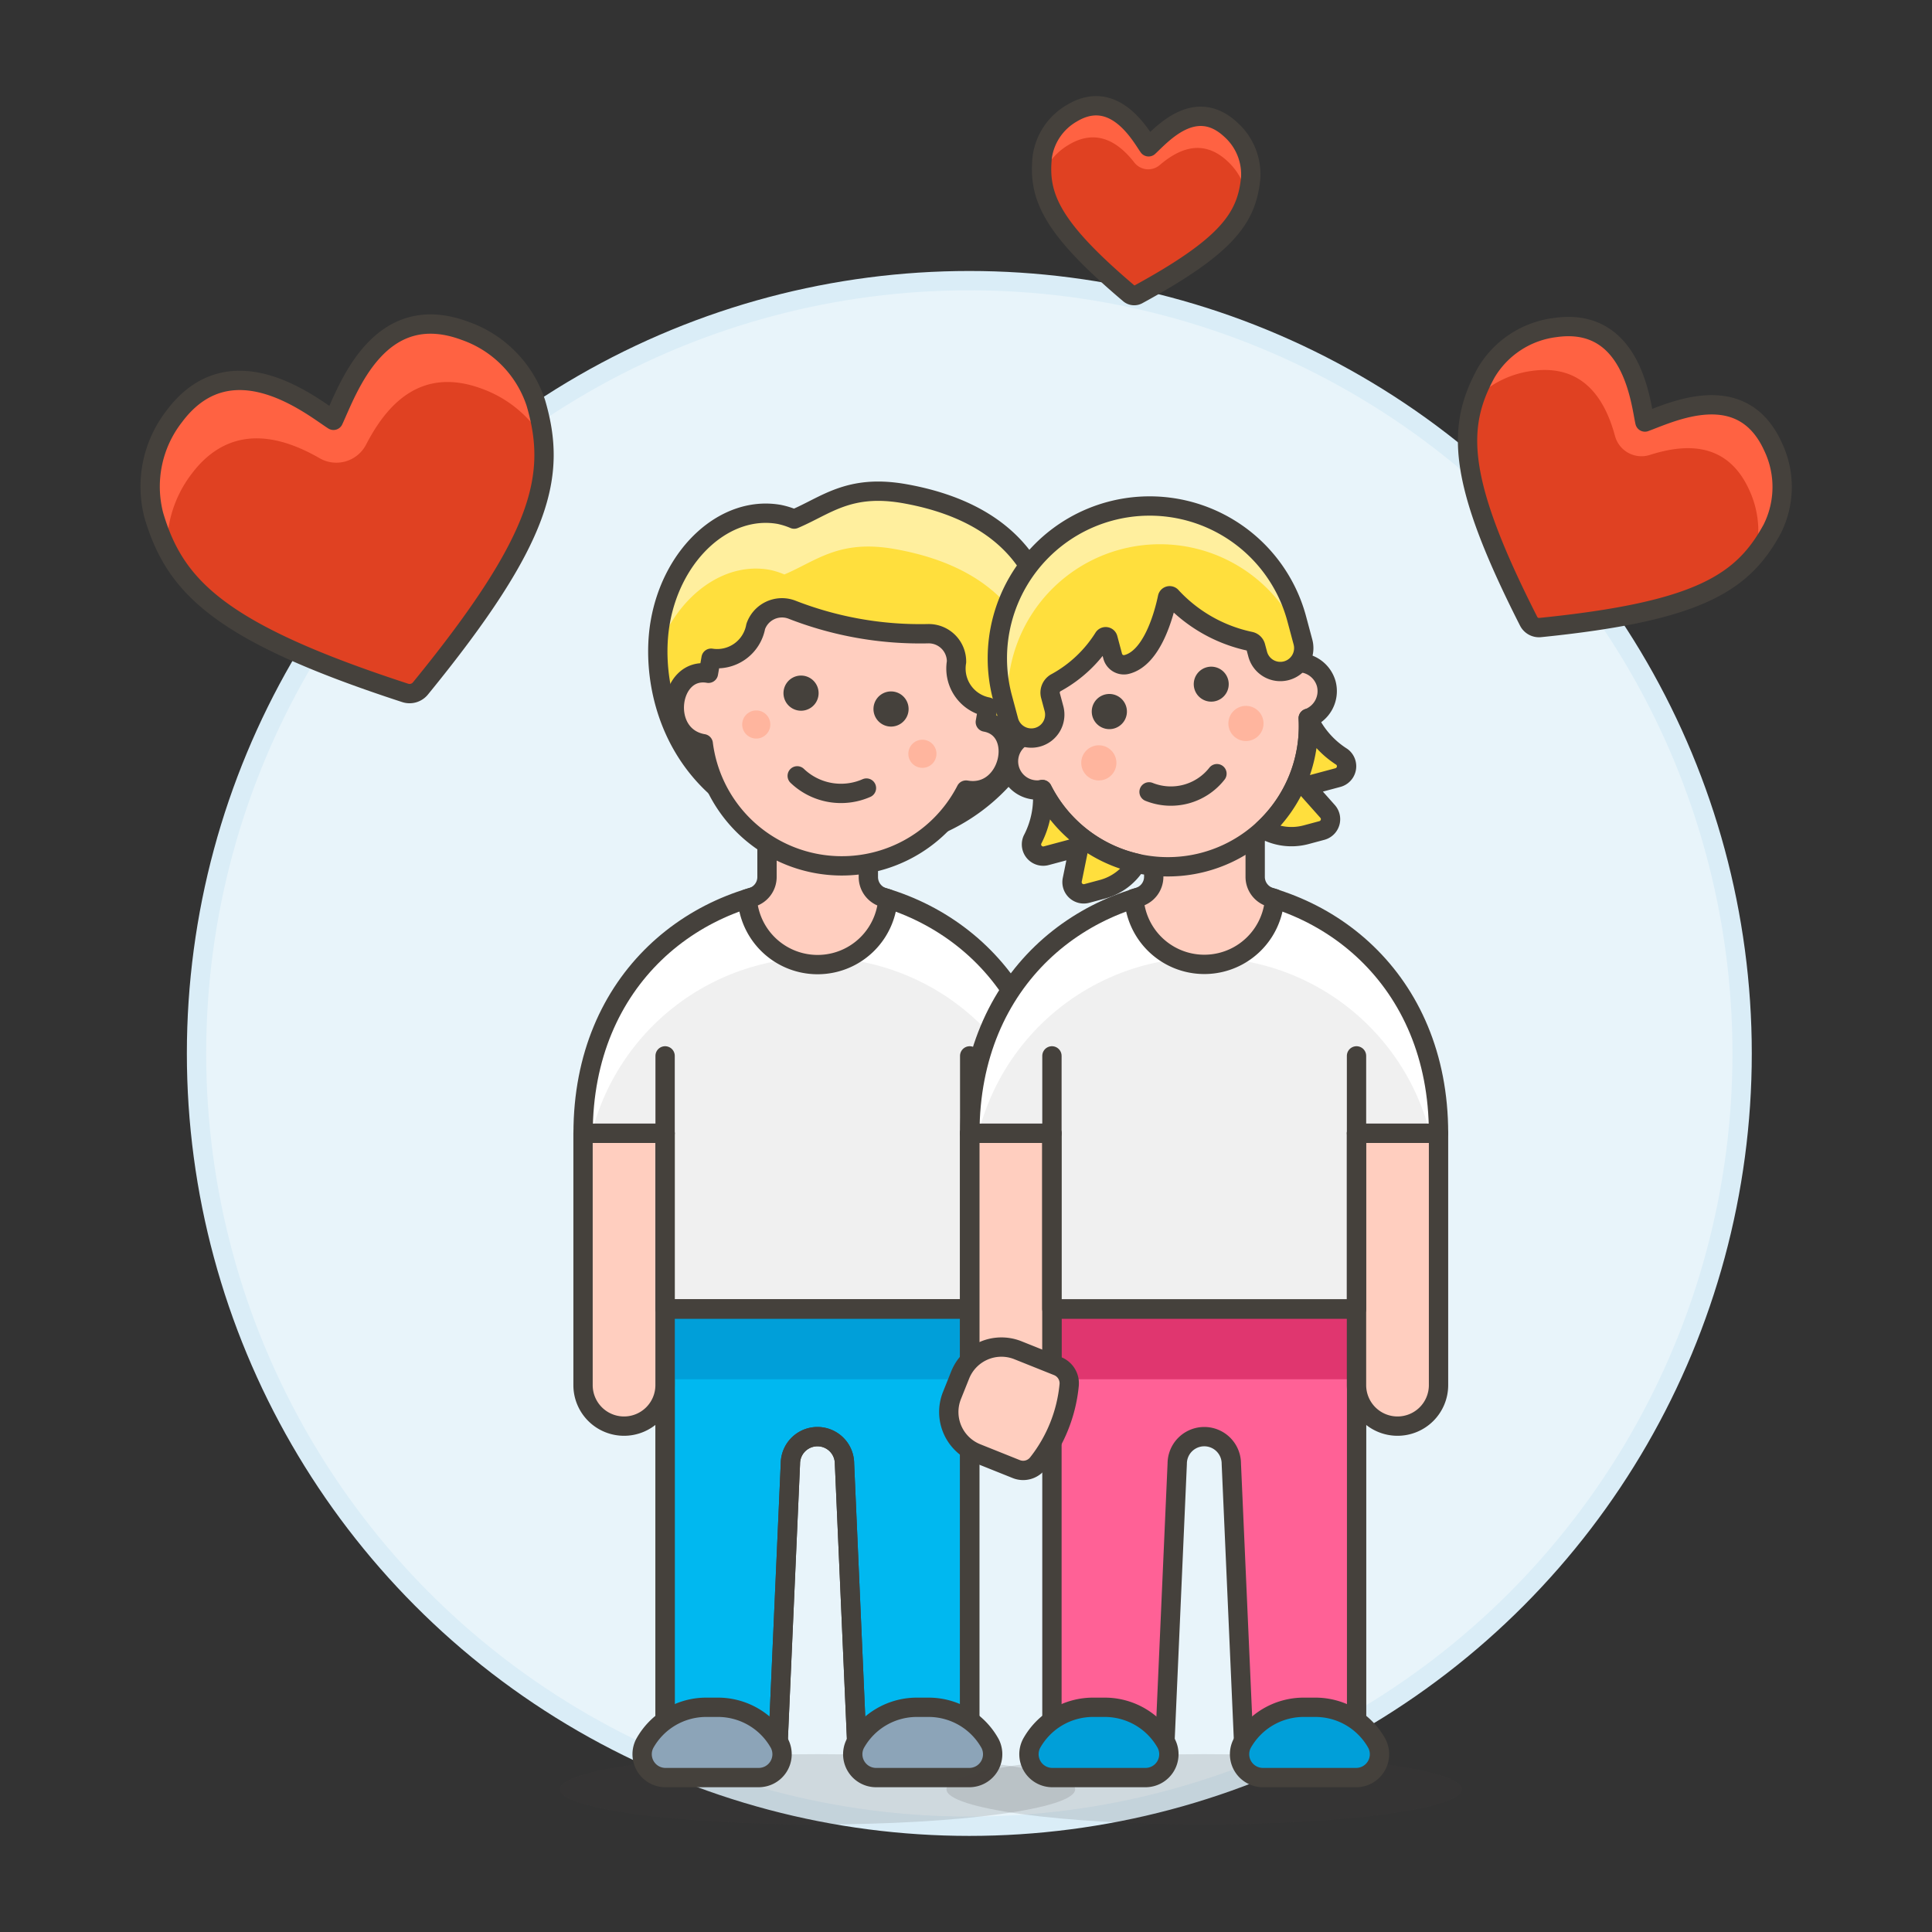
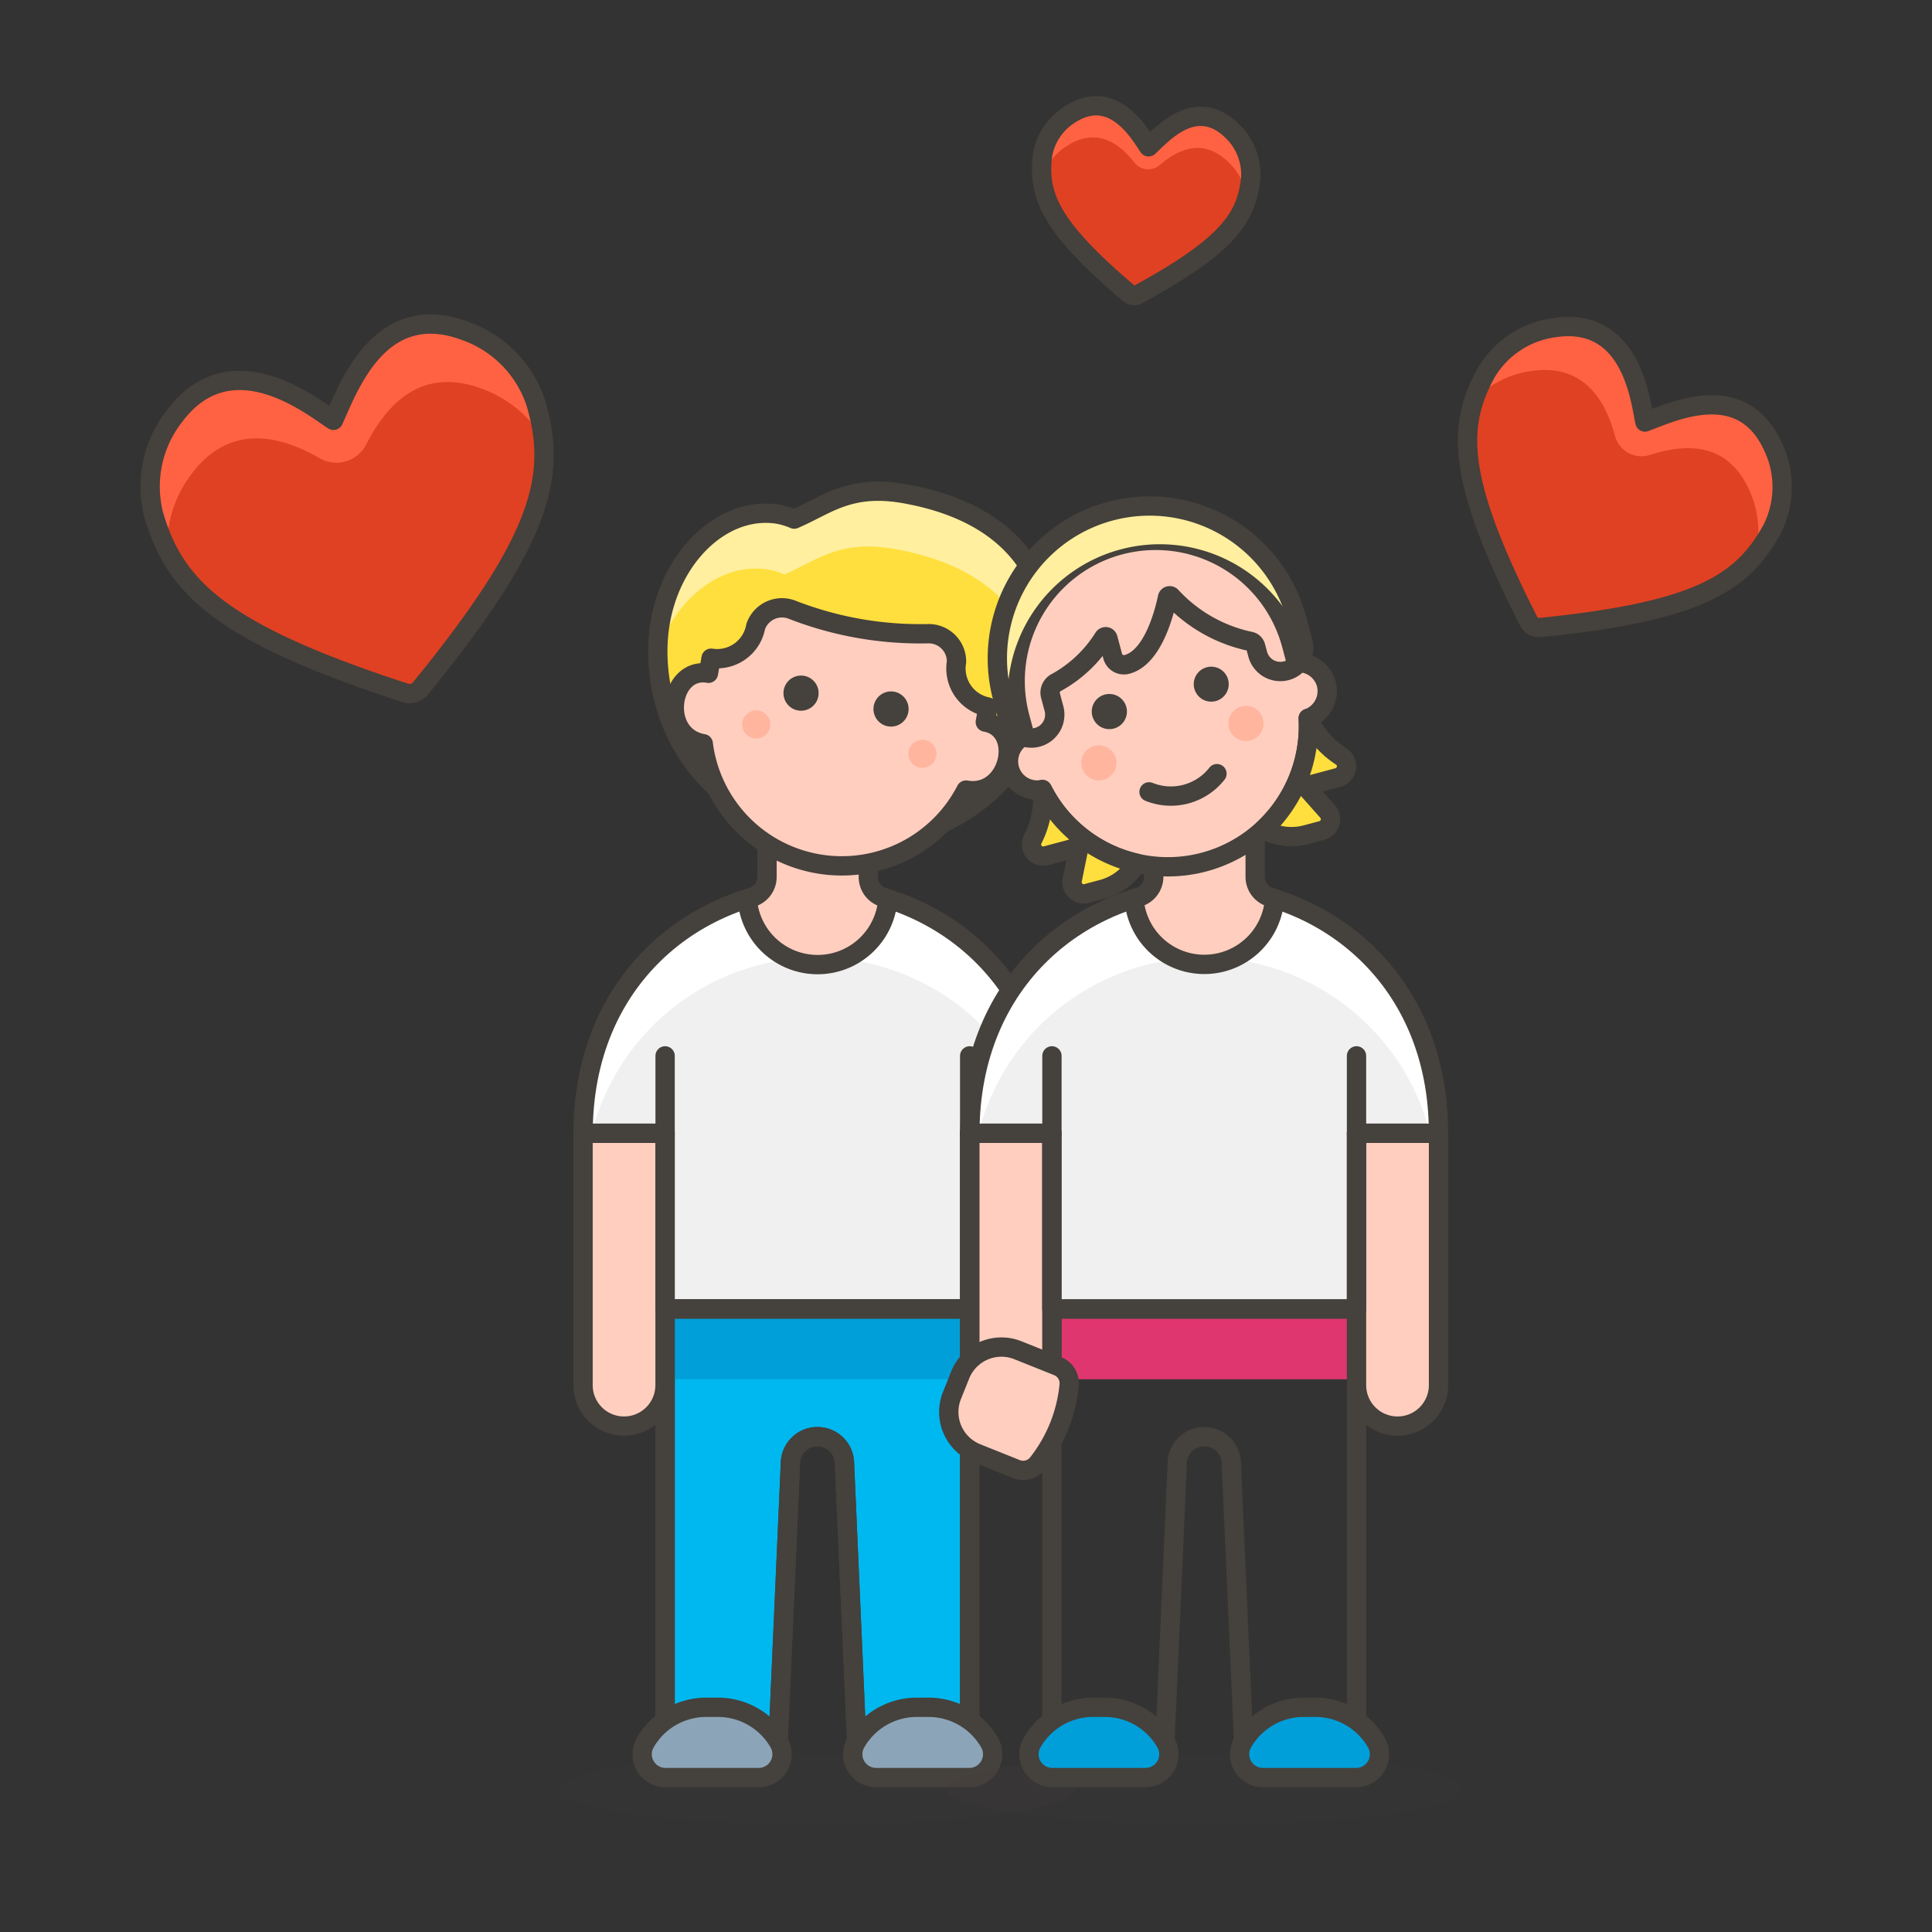
<svg xmlns="http://www.w3.org/2000/svg" viewBox="0 0 100 100">
  <rect x="0" y="0" width="100" height="100" fill="#333333" stroke="none" />
  <g class="nc-icon-wrapper">
    <defs />
-     <circle class="Graphic-Style-2" cx="50.172" cy="54.526" r="40" fill="#e8f4fa" stroke="#daedf7" stroke-miterlimit="10" />
    <path class="a" d="M20.974 35.865a.727.727 0 0 0 .788-.231c6.366-7.8 7.07-11.052 5.97-14.789a5.917 5.917 0 0 0-3.663-3.721C19.6 15.459 18 20.173 17.261 21.756c-1.036-.654-5.268-4.171-8.232-.217a5.917 5.917 0 0 0-1.073 5.11c1.094 3.74 3.444 6.095 13.018 9.216z" style="" fill="#e04122" />
-     <path class="b" d="M9.91 24.538c2.1-2.8 4.833-1.852 6.619-.829a1.734 1.734 0 0 0 2.414-.686c.981-1.894 2.715-4.124 6.006-2.9a6.17 6.17 0 0 1 3.159 2.584 10.4 10.4 0 0 0-.376-1.863 5.916 5.916 0 0 0-3.664-3.721c-4.468-1.664-6.068 3.05-6.807 4.633-1.036-.654-5.268-4.171-8.232-.217a5.913 5.913 0 0 0-1.073 5.11 10.447 10.447 0 0 0 .691 1.772 6.176 6.176 0 0 1 1.263-3.883z" style="" fill="#ff6242" />
+     <path class="b" d="M9.91 24.538c2.1-2.8 4.833-1.852 6.619-.829a1.734 1.734 0 0 0 2.414-.686c.981-1.894 2.715-4.124 6.006-2.9a6.17 6.17 0 0 1 3.159 2.584 10.4 10.4 0 0 0-.376-1.863 5.916 5.916 0 0 0-3.664-3.721c-4.468-1.664-6.068 3.05-6.807 4.633-1.036-.654-5.268-4.171-8.232-.217a5.913 5.913 0 0 0-1.073 5.11 10.447 10.447 0 0 0 .691 1.772 6.176 6.176 0 0 1 1.263-3.883" style="" fill="#ff6242" />
    <path class="c" d="M20.974 35.865a.727.727 0 0 0 .788-.231c6.366-7.8 7.07-11.052 5.97-14.789a5.917 5.917 0 0 0-3.663-3.721C19.6 15.459 18 20.173 17.261 21.756c-1.036-.654-5.268-4.171-8.232-.217a5.917 5.917 0 0 0-1.073 5.11c1.094 3.74 3.444 6.095 13.018 9.216z" fill="none" stroke="#45413c" stroke-linecap="round" stroke-linejoin="round" />
    <path class="a" d="M79.124 32.16a.6.6 0 0 0 .591.322c8.2-.83 10.489-2.3 12.015-5.105a4.845 4.845 0 0 0 .034-4.274c-1.625-3.551-5.278-1.748-6.623-1.259-.221-.978-.634-5.463-4.638-4.891a4.844 4.844 0 0 0-3.579 2.338c-1.532 2.797-1.533 5.522 2.2 12.869z" style="" fill="#e04122" />
    <path class="b" d="M79.276 19.2c2.836-.405 3.87 1.726 4.312 3.351a1.419 1.419 0 0 0 1.794 1c1.664-.529 3.959-.816 5.154 1.8a5.044 5.044 0 0 1 .333 3.324 8.5 8.5 0 0 0 .861-1.3 4.842 4.842 0 0 0 .033-4.274c-1.624-3.551-5.277-1.748-6.621-1.259-.222-.978-.635-5.463-4.639-4.891a4.843 4.843 0 0 0-3.579 2.338 8.469 8.469 0 0 0-.626 1.425 5.056 5.056 0 0 1 2.978-1.514z" style="" fill="#ff6242" />
    <path class="c" d="M79.124 32.16a.6.6 0 0 0 .591.322c8.2-.83 10.489-2.3 12.015-5.105a4.845 4.845 0 0 0 .034-4.274c-1.625-3.551-5.278-1.748-6.623-1.259-.221-.978-.634-5.463-4.638-4.891a4.844 4.844 0 0 0-3.579 2.338c-1.532 2.797-1.533 5.522 2.2 12.869z" fill="none" stroke="#45413c" stroke-linecap="round" stroke-linejoin="round" />
    <g>
      <path class="a" d="M58.458 15.211a.384.384 0 0 0 .43.044c4.651-2.536 5.64-3.981 5.846-6.021a3.11 3.11 0 0 0-1.045-2.54c-1.848-1.7-3.563.28-4.238.905-.375-.525-1.738-3.079-3.967-1.742a3.112 3.112 0 0 0-1.538 2.278c-.21 2.039.468 3.654 4.512 7.076z" style="" fill="#e04122" />
      <path class="b" d="M55.317 7.494c1.578-.947 2.723.057 3.39.911a.912.912 0 0 0 1.312.145c.855-.728 2.143-1.47 3.5-.22a3.257 3.257 0 0 1 1.026 1.887 5.424 5.424 0 0 0 .186-.983 3.108 3.108 0 0 0-1.046-2.54c-1.847-1.7-3.562.28-4.237.905-.375-.525-1.738-3.079-3.967-1.742a3.11 3.11 0 0 0-1.538 2.278 5.406 5.406 0 0 0-.016 1 3.251 3.251 0 0 1 1.39-1.641z" style="" fill="#ff6242" />
      <path class="c" d="M58.458 15.211a.384.384 0 0 0 .43.044c4.651-2.536 5.64-3.981 5.846-6.021a3.11 3.11 0 0 0-1.045-2.54c-1.848-1.7-3.563.28-4.238.905-.375-.525-1.738-3.079-3.967-1.742a3.112 3.112 0 0 0-1.538 2.278c-.21 2.039.468 3.654 4.512 7.076z" fill="none" stroke="#45413c" stroke-linecap="round" stroke-linejoin="round" />
    </g>
    <g>
      <ellipse class="d" cx="42.309" cy="92.614" rx="13.34" ry="1.819" fill="#45413c" opacity="0.15" />
      <path class="e" d="M42.309 45.923c-6.257.122-12.128 4.722-12.128 12.734h4.245v9.095h15.765v-9.095h4.245c0-8.012-5.871-12.612-12.127-12.734z" style="" fill="#f0f0f0" />
      <path class="f" d="M34.426 67.752V90.8h5.821l.664-15.04a1.4 1.4 0 1 1 2.8 0l.659 15.04h5.821V67.752z" stroke="#45413c" stroke-linecap="round" stroke-linejoin="round" fill="#00b8f0" />
      <path class="g" d="M34.426 67.752h15.766v3.638H34.426z" style="" fill="#009fd9" />
      <path class="c" d="M34.426 67.752V90.8h5.821l.664-15.04a1.4 1.4 0 1 1 2.8 0l.659 15.04h5.821V67.752z" fill="none" stroke="#45413c" stroke-linecap="round" stroke-linejoin="round" />
      <path class="h" d="M52.314 73.816a2.123 2.123 0 0 1-2.123-2.122V58.657h4.245v13.037a2.122 2.122 0 0 1-2.122 2.122z" stroke="#45413c" stroke-linecap="round" stroke-linejoin="round" fill="#ffcebf" />
      <path class="h" d="M32.3 73.816a2.122 2.122 0 0 1-2.122-2.122V58.657h4.245v13.037a2.123 2.123 0 0 1-2.123 2.122z" stroke="#45413c" stroke-linecap="round" stroke-linejoin="round" fill="#ffcebf" />
      <path class="i" d="M42.309 49.561a12.062 12.062 0 0 1 11.683 9.1h.444c0-8.012-5.871-12.612-12.127-12.734-6.257.122-12.128 4.722-12.128 12.734h.444a12.063 12.063 0 0 1 11.684-9.1z" style="" fill="#fff" />
      <path class="c" d="M42.309 45.923c-6.257.122-12.128 4.722-12.128 12.734h4.245v9.095h15.765v-9.095h4.245c0-8.012-5.871-12.612-12.127-12.734z" fill="none" stroke="#45413c" stroke-linecap="round" stroke-linejoin="round" />
      <path class="c" d="M50.191 58.657v-4.005" fill="none" stroke="#45413c" stroke-linecap="round" stroke-linejoin="round" />
      <path class="c" d="M34.426 58.657v-4.005" fill="none" stroke="#45413c" stroke-linecap="round" stroke-linejoin="round" />
      <path class="h" d="M45.946 46.518l-.208-.064a1.1 1.1 0 0 1-.792-1.059v-3.448H39.7v3.445a1.1 1.1 0 0 1-.794 1.057 8.442 8.442 0 0 0-.226.069v.011a3.647 3.647 0 0 0 7.277 0z" stroke="#45413c" stroke-linecap="round" stroke-linejoin="round" fill="#ffcebf" />
      <path class="j" d="M34.457 92.007a1.209 1.209 0 0 1-1.088-1.759 3.638 3.638 0 0 1 3.186-1.879h.606a3.64 3.64 0 0 1 3.186 1.879 1.209 1.209 0 0 1-1.088 1.759z" stroke="#45413c" stroke-linecap="round" stroke-linejoin="round" fill="#8ca4b8" />
      <path class="j" d="M45.358 92.007a1.208 1.208 0 0 1-1.087-1.759 3.638 3.638 0 0 1 3.185-1.879h.606a3.638 3.638 0 0 1 3.186 1.879 1.209 1.209 0 0 1-1.088 1.759z" stroke="#45413c" stroke-linecap="round" stroke-linejoin="round" fill="#8ca4b8" />
      <g>
        <path class="k" d="M46.8 25.549c-2.866-.5-4.04.62-5.694 1.319a4.022 4.022 0 0 0-.776-.243c-2.771-.488-5.525 2-6.153 5.565s.865 9.758 8.389 11.085a9.759 9.759 0 0 0 11.675-7.547C55 31.375 53.6 26.75 46.8 25.549z" style="" fill="#ffdf3d" />
        <path class="l" d="M46.8 25.549c-2.866-.5-4.04.62-5.694 1.319a4.022 4.022 0 0 0-.776-.243c-2.77-.488-5.525 2-6.153 5.565a8.856 8.856 0 0 0-.129 1.477c1.01-2.792 3.384-4.6 5.775-4.176a4.048 4.048 0 0 1 .776.243c1.655-.7 2.828-1.824 5.7-1.318 5.957 1.05 7.774 4.722 7.621 8.54l.007.011a8.507 8.507 0 0 0 .318-1.239C55 31.375 53.6 26.75 46.8 25.549z" style="" fill="#ffef9e" />
        <path class="c" d="M46.8 25.549c-2.866-.5-4.04.62-5.694 1.319a4.022 4.022 0 0 0-.776-.243c-2.771-.488-5.525 2-6.153 5.565s.865 9.758 8.389 11.085a9.759 9.759 0 0 0 11.675-7.547C55 31.375 53.6 26.75 46.8 25.549z" fill="none" stroke="#45413c" stroke-linecap="round" stroke-linejoin="round" />
        <g>
          <path class="h" d="M51 37.374l.128-.727-.012.008.005-.063a2.025 2.025 0 0 1-1.612-2.33 1.44 1.44 0 0 0-1.455-1.462 18.238 18.238 0 0 1-7.071-1.247 1.439 1.439 0 0 0-1.868.878 2.026 2.026 0 0 1-2.309 1.638l-.137.78c-2.046-.361-2.54 3.247-.274 3.646h.005a7.229 7.229 0 0 0 13.6 2.4h.007c2.269.398 3.038-3.16.993-3.521z" stroke="#45413c" stroke-linecap="round" stroke-linejoin="round" fill="#ffcebf" />
          <path class="m" d="M41.461 34.967a.91.91 0 0 0-.157 1.806.958.958 0 0 0 .159.014.91.91 0 0 0 .157-1.806.968.968 0 0 0-.159-.014z" style="" fill="#45413c" />
          <path class="m" d="M46.119 35.788a.91.91 0 0 0-.157 1.806.949.949 0 0 0 .159.014.91.91 0 0 0 .157-1.806.968.968 0 0 0-.159-.014z" style="" fill="#45413c" />
          <circle class="n" cx="39.144" cy="37.5" r=".728" style="" fill="#ffb59e" />
          <circle class="n" cx="47.743" cy="39.016" r=".728" style="" fill="#ffb59e" />
-           <path class="c" d="M41.264 40.158a3.278 3.278 0 0 0 3.583.632" fill="none" stroke="#45413c" stroke-linecap="round" stroke-linejoin="round" />
        </g>
      </g>
    </g>
    <g>
      <ellipse class="d" cx="62.33" cy="92.614" rx="13.34" ry="1.819" fill="#45413c" opacity="0.15" />
      <path class="e" d="M62.33 45.923c-6.256.122-12.13 4.722-12.13 12.734h4.245v9.095h15.768v-9.095h4.245c0-8.012-5.871-12.612-12.128-12.734z" style="" fill="#f0f0f0" />
-       <path class="o" d="M54.448 67.752V90.8h5.821l.664-15.04a1.4 1.4 0 1 1 2.8 0l.664 15.04h5.821V67.752z" style="" fill="#ff6196" />
      <path class="p" d="M54.448 67.752h15.766v3.638H54.448z" style="" fill="#e0366f" />
      <path class="c" d="M54.448 67.752V90.8h5.821l.664-15.04a1.4 1.4 0 1 1 2.8 0l.664 15.04h5.821V67.752z" fill="none" stroke="#45413c" stroke-linecap="round" stroke-linejoin="round" />
      <path class="h" d="M72.336 73.816a2.123 2.123 0 0 1-2.123-2.122V58.657h4.245v13.037a2.122 2.122 0 0 1-2.122 2.122z" stroke="#45413c" stroke-linecap="round" stroke-linejoin="round" fill="#ffcebf" />
      <path class="h" d="M52.325 73.816a2.122 2.122 0 0 1-2.125-2.122V58.657h4.245v13.037a2.123 2.123 0 0 1-2.12 2.122z" stroke="#45413c" stroke-linecap="round" stroke-linejoin="round" fill="#ffcebf" />
      <path class="i" d="M62.33 49.561a12.063 12.063 0 0 1 11.684 9.1h.444c0-8.012-5.871-12.612-12.128-12.734-6.256.118-12.13 4.718-12.13 12.73h.444a12.062 12.062 0 0 1 11.686-9.096z" style="" fill="#fff" />
      <path class="c" d="M62.33 45.923c-6.256.122-12.13 4.722-12.13 12.734h4.245v9.095h15.768v-9.095h4.245c0-8.012-5.871-12.612-12.128-12.734z" fill="none" stroke="#45413c" stroke-linecap="round" stroke-linejoin="round" />
      <path class="c" d="M70.213 58.657v-4.005" fill="none" stroke="#45413c" stroke-linecap="round" stroke-linejoin="round" />
      <path class="c" d="M54.448 58.657v-4.005" fill="none" stroke="#45413c" stroke-linecap="round" stroke-linejoin="round" />
      <path class="h" d="M65.968 46.506a8.226 8.226 0 0 0-.208-.063 1.1 1.1 0 0 1-.792-1.06v-3.448h-5.251v3.445a1.1 1.1 0 0 1-.794 1.058 8.427 8.427 0 0 0-.226.068v.012a3.647 3.647 0 0 0 7.277 0z" stroke="#45413c" stroke-linecap="round" stroke-linejoin="round" fill="#ffcebf" />
      <path class="q" d="M54.479 92.007a1.209 1.209 0 0 1-1.088-1.759 3.638 3.638 0 0 1 3.186-1.879h.606a3.64 3.64 0 0 1 3.186 1.879 1.209 1.209 0 0 1-1.088 1.759z" stroke="#45413c" stroke-linecap="round" stroke-linejoin="round" fill="#009fd9" />
      <path class="q" d="M65.38 92.007a1.209 1.209 0 0 1-1.088-1.759 3.64 3.64 0 0 1 3.186-1.879h.606a3.638 3.638 0 0 1 3.186 1.879 1.209 1.209 0 0 1-1.088 1.759z" stroke="#45413c" stroke-linecap="round" stroke-linejoin="round" fill="#009fd9" />
      <g>
        <path class="h" d="M68.647 35.39A1.5 1.5 0 0 0 67.1 34.3l-.251-.937a7.276 7.276 0 1 0-14.057 3.766l.251.938a1.485 1.485 0 0 0 .909 2.8 7.277 7.277 0 0 0 13.762-3.687 1.5 1.5 0 0 0 .933-1.79z" stroke="#45413c" stroke-linecap="round" stroke-linejoin="round" fill="#ffcebf" />
        <circle class="n" cx="56.875" cy="39.486" r=".91" style="" fill="#ffb59e" />
        <circle class="n" cx="64.49" cy="37.446" r=".91" style="" fill="#ffb59e" />
        <path class="c" d="M62.989 40.045a3.03 3.03 0 0 1-3.514.942" fill="none" stroke="#45413c" stroke-linecap="round" stroke-linejoin="round" />
        <path class="m" d="M57.419 35.92a.91.91 0 1 0 .879.674.909.909 0 0 0-.879-.674z" style="" fill="#45413c" />
        <path class="m" d="M62.691 34.507a.877.877 0 0 0-.236.032.905.905 0 1 0 .236-.032z" style="" fill="#45413c" />
        <path class="r" d="M53.951 40.867a4.663 4.663 0 0 1-.513 2.6.607.607 0 0 0 .713.826l1.695-.454-.346 1.699a.607.607 0 0 0 .751.708l.809-.217a2.943 2.943 0 0 0 1.772-1.346 7.286 7.286 0 0 1-4.881-3.816z" stroke="#45413c" stroke-linecap="round" stroke-linejoin="round" fill="#ffdf3d" />
        <path class="r" d="M67.713 37.179a7.289 7.289 0 0 1-2.313 5.745 2.939 2.939 0 0 0 2.207.28l.809-.217a.606.606 0 0 0 .3-.988L67.56 40.7l1.694-.454a.607.607 0 0 0 .2-1.072 4.656 4.656 0 0 1-1.741-1.995z" stroke="#45413c" stroke-linecap="round" stroke-linejoin="round" fill="#ffdf3d" />
-         <path class="k" d="M57.465 26.459a7.883 7.883 0 0 0-5.574 9.655l.314 1.171a1.213 1.213 0 1 0 2.343-.628l-.172-.642a.588.588 0 0 1 .306-.692 6.7 6.7 0 0 0 2.447-2.315.122.122 0 0 1 .218.037l.244.913a.6.6 0 0 0 .683.444c1.383-.3 1.99-2.678 2.155-3.471a.115.115 0 0 1 .207-.046 7.722 7.722 0 0 0 4.089 2.315.367.367 0 0 1 .266.26l.1.373a1.213 1.213 0 1 0 2.343-.627l-.314-1.172a7.884 7.884 0 0 0-9.655-5.575z" style="" fill="#ffdf3d" />
        <path class="l" d="M57.465 26.459a7.883 7.883 0 0 0-5.574 9.655l.314 1.171a.584.584 0 0 0 .073.167 7.883 7.883 0 0 1 15.176-4.066.589.589 0 0 0-.02-.181l-.314-1.172a7.884 7.884 0 0 0-9.655-5.574z" style="" fill="#ffef9e" />
        <path class="c" d="M57.465 26.459a7.883 7.883 0 0 0-5.574 9.655l.314 1.171a1.213 1.213 0 1 0 2.343-.628l-.172-.642a.588.588 0 0 1 .306-.692 6.7 6.7 0 0 0 2.447-2.315.122.122 0 0 1 .218.037l.244.913a.6.6 0 0 0 .683.444c1.383-.3 1.99-2.678 2.155-3.471a.115.115 0 0 1 .207-.046 7.722 7.722 0 0 0 4.089 2.315.367.367 0 0 1 .266.26l.1.373a1.213 1.213 0 1 0 2.343-.627l-.314-1.172a7.884 7.884 0 0 0-9.655-5.575z" fill="none" stroke="#45413c" stroke-linecap="round" stroke-linejoin="round" />
      </g>
    </g>
    <path class="h" d="M53.713 75.741a.958.958 0 0 1-1.108.3l-2.054-.823a2.3 2.3 0 0 1-1.278-2.986l.427-1.066a2.3 2.3 0 0 1 2.986-1.278l2.054.822a.957.957 0 0 1 .6.979 7.732 7.732 0 0 1-1.627 4.052z" stroke="#45413c" stroke-linecap="round" stroke-linejoin="round" fill="#ffcebf" />
  </g>
</svg>